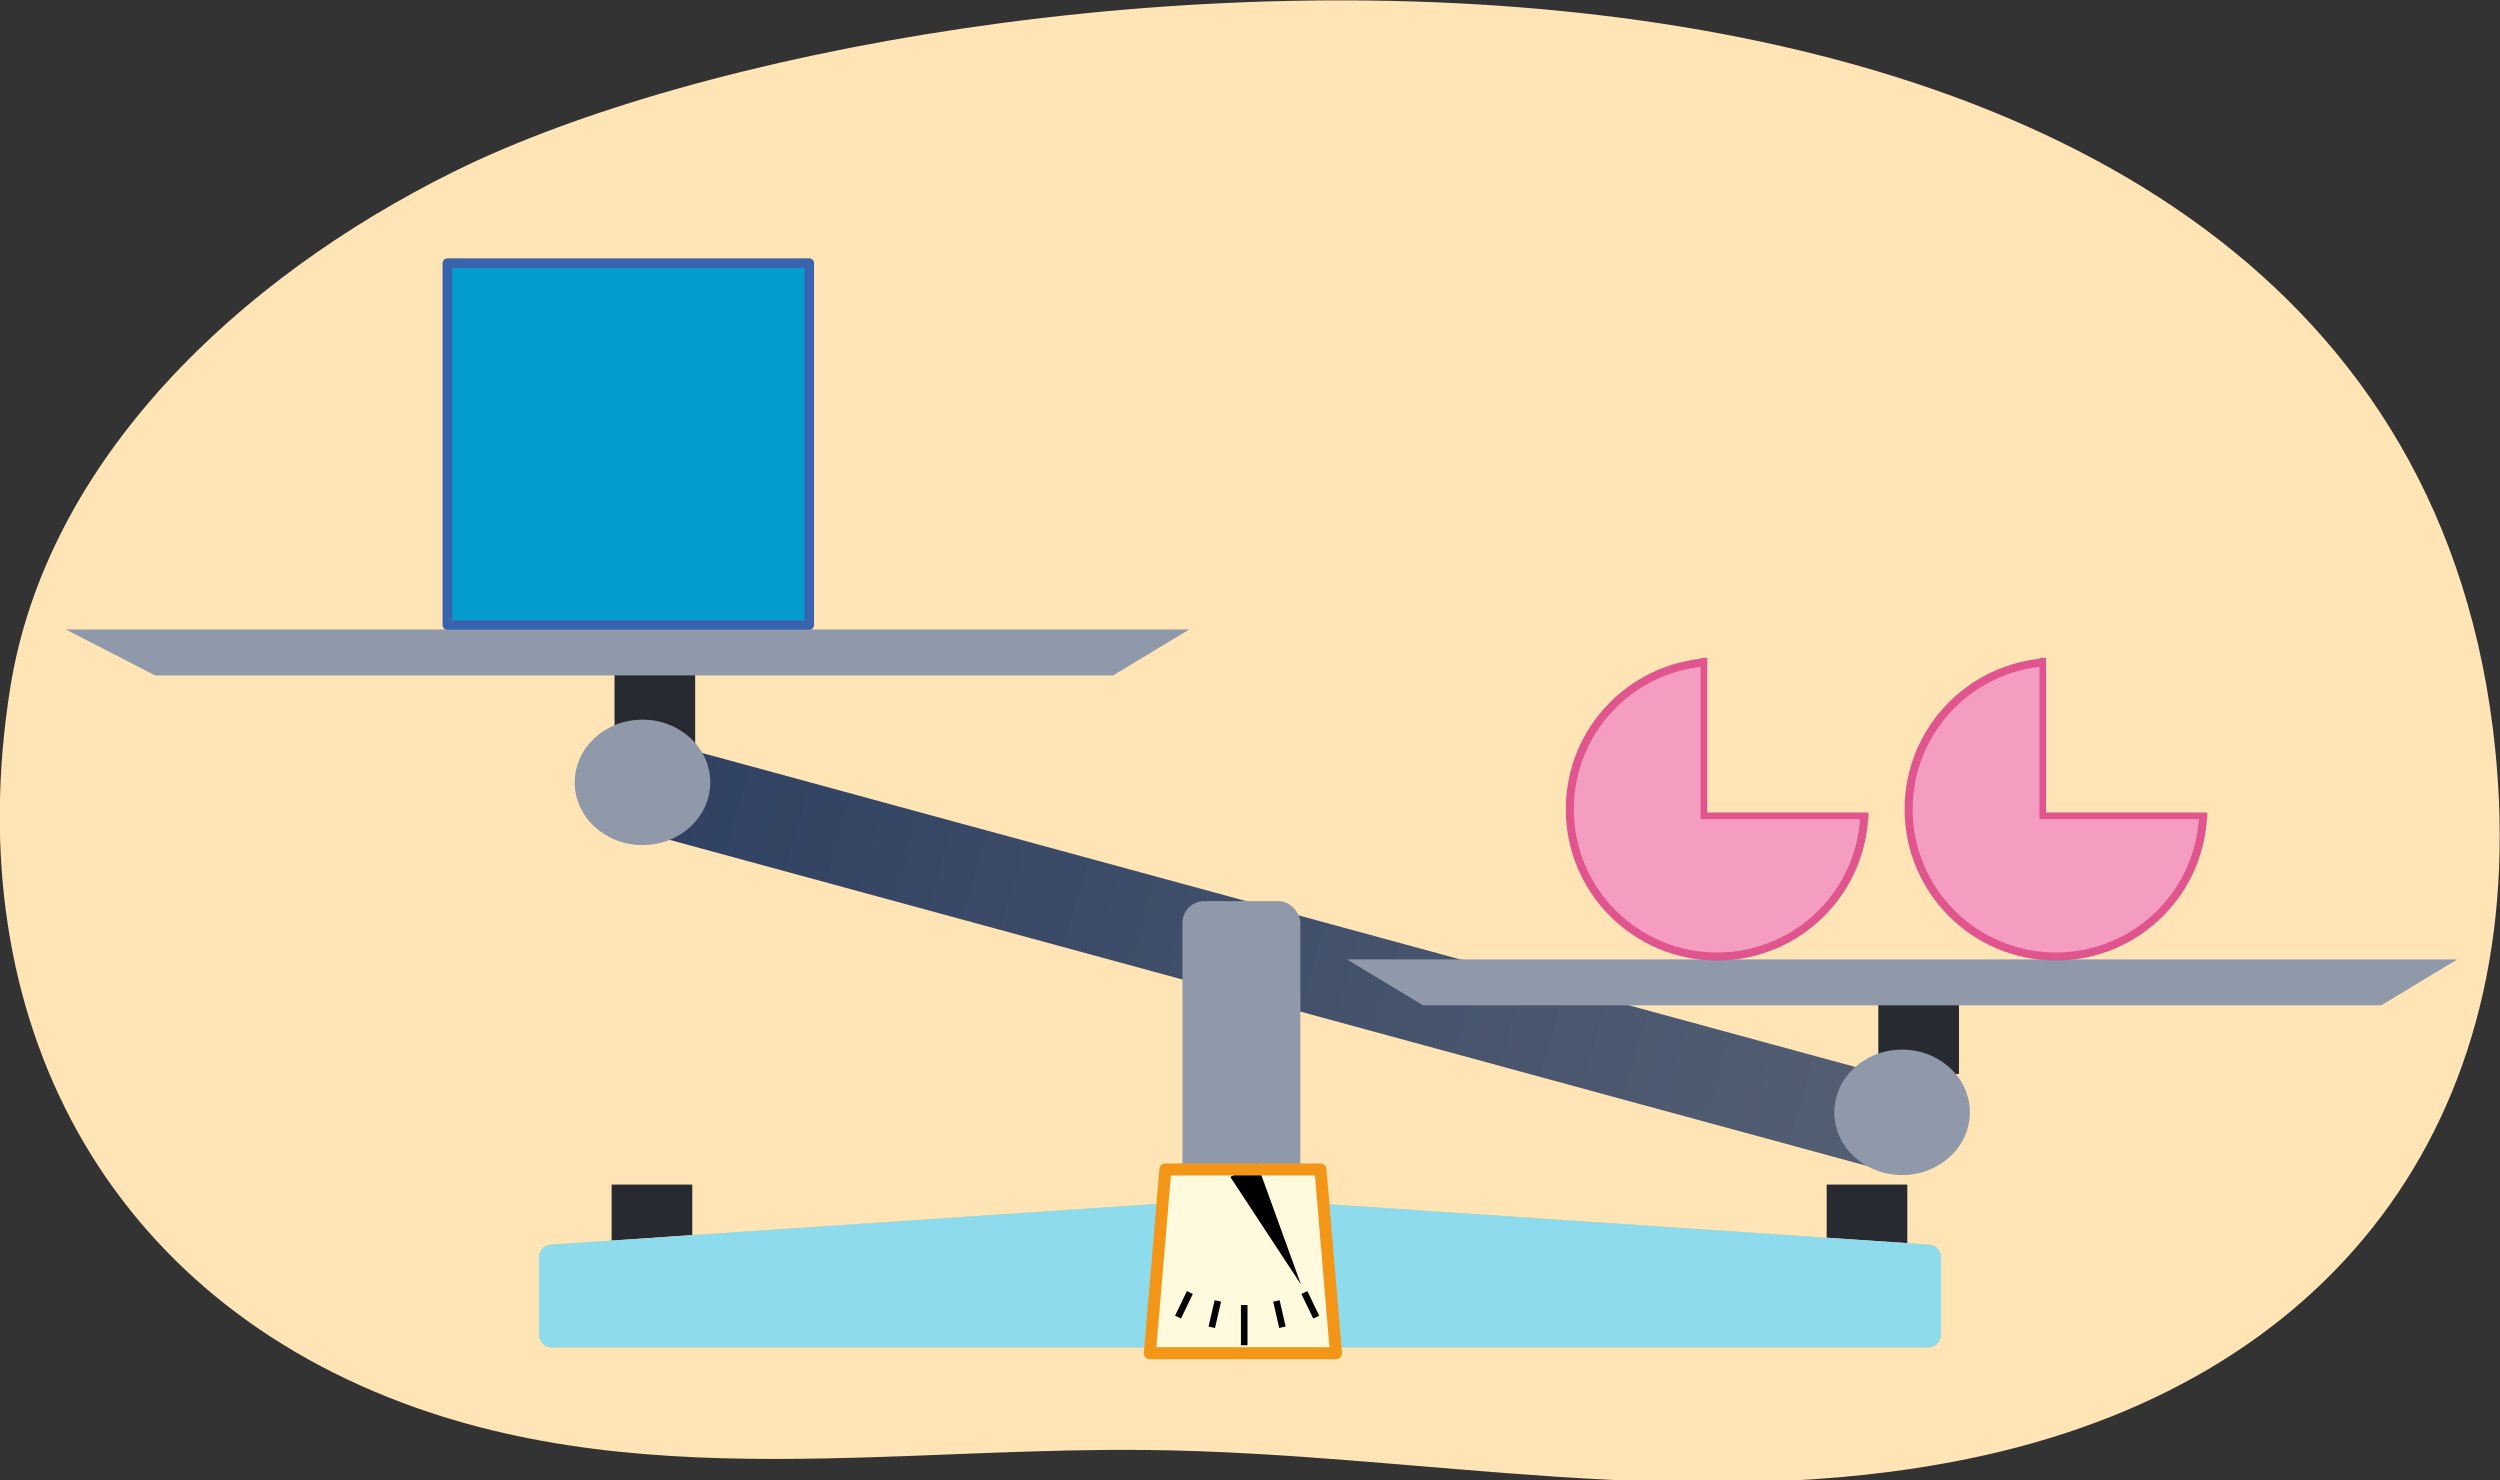
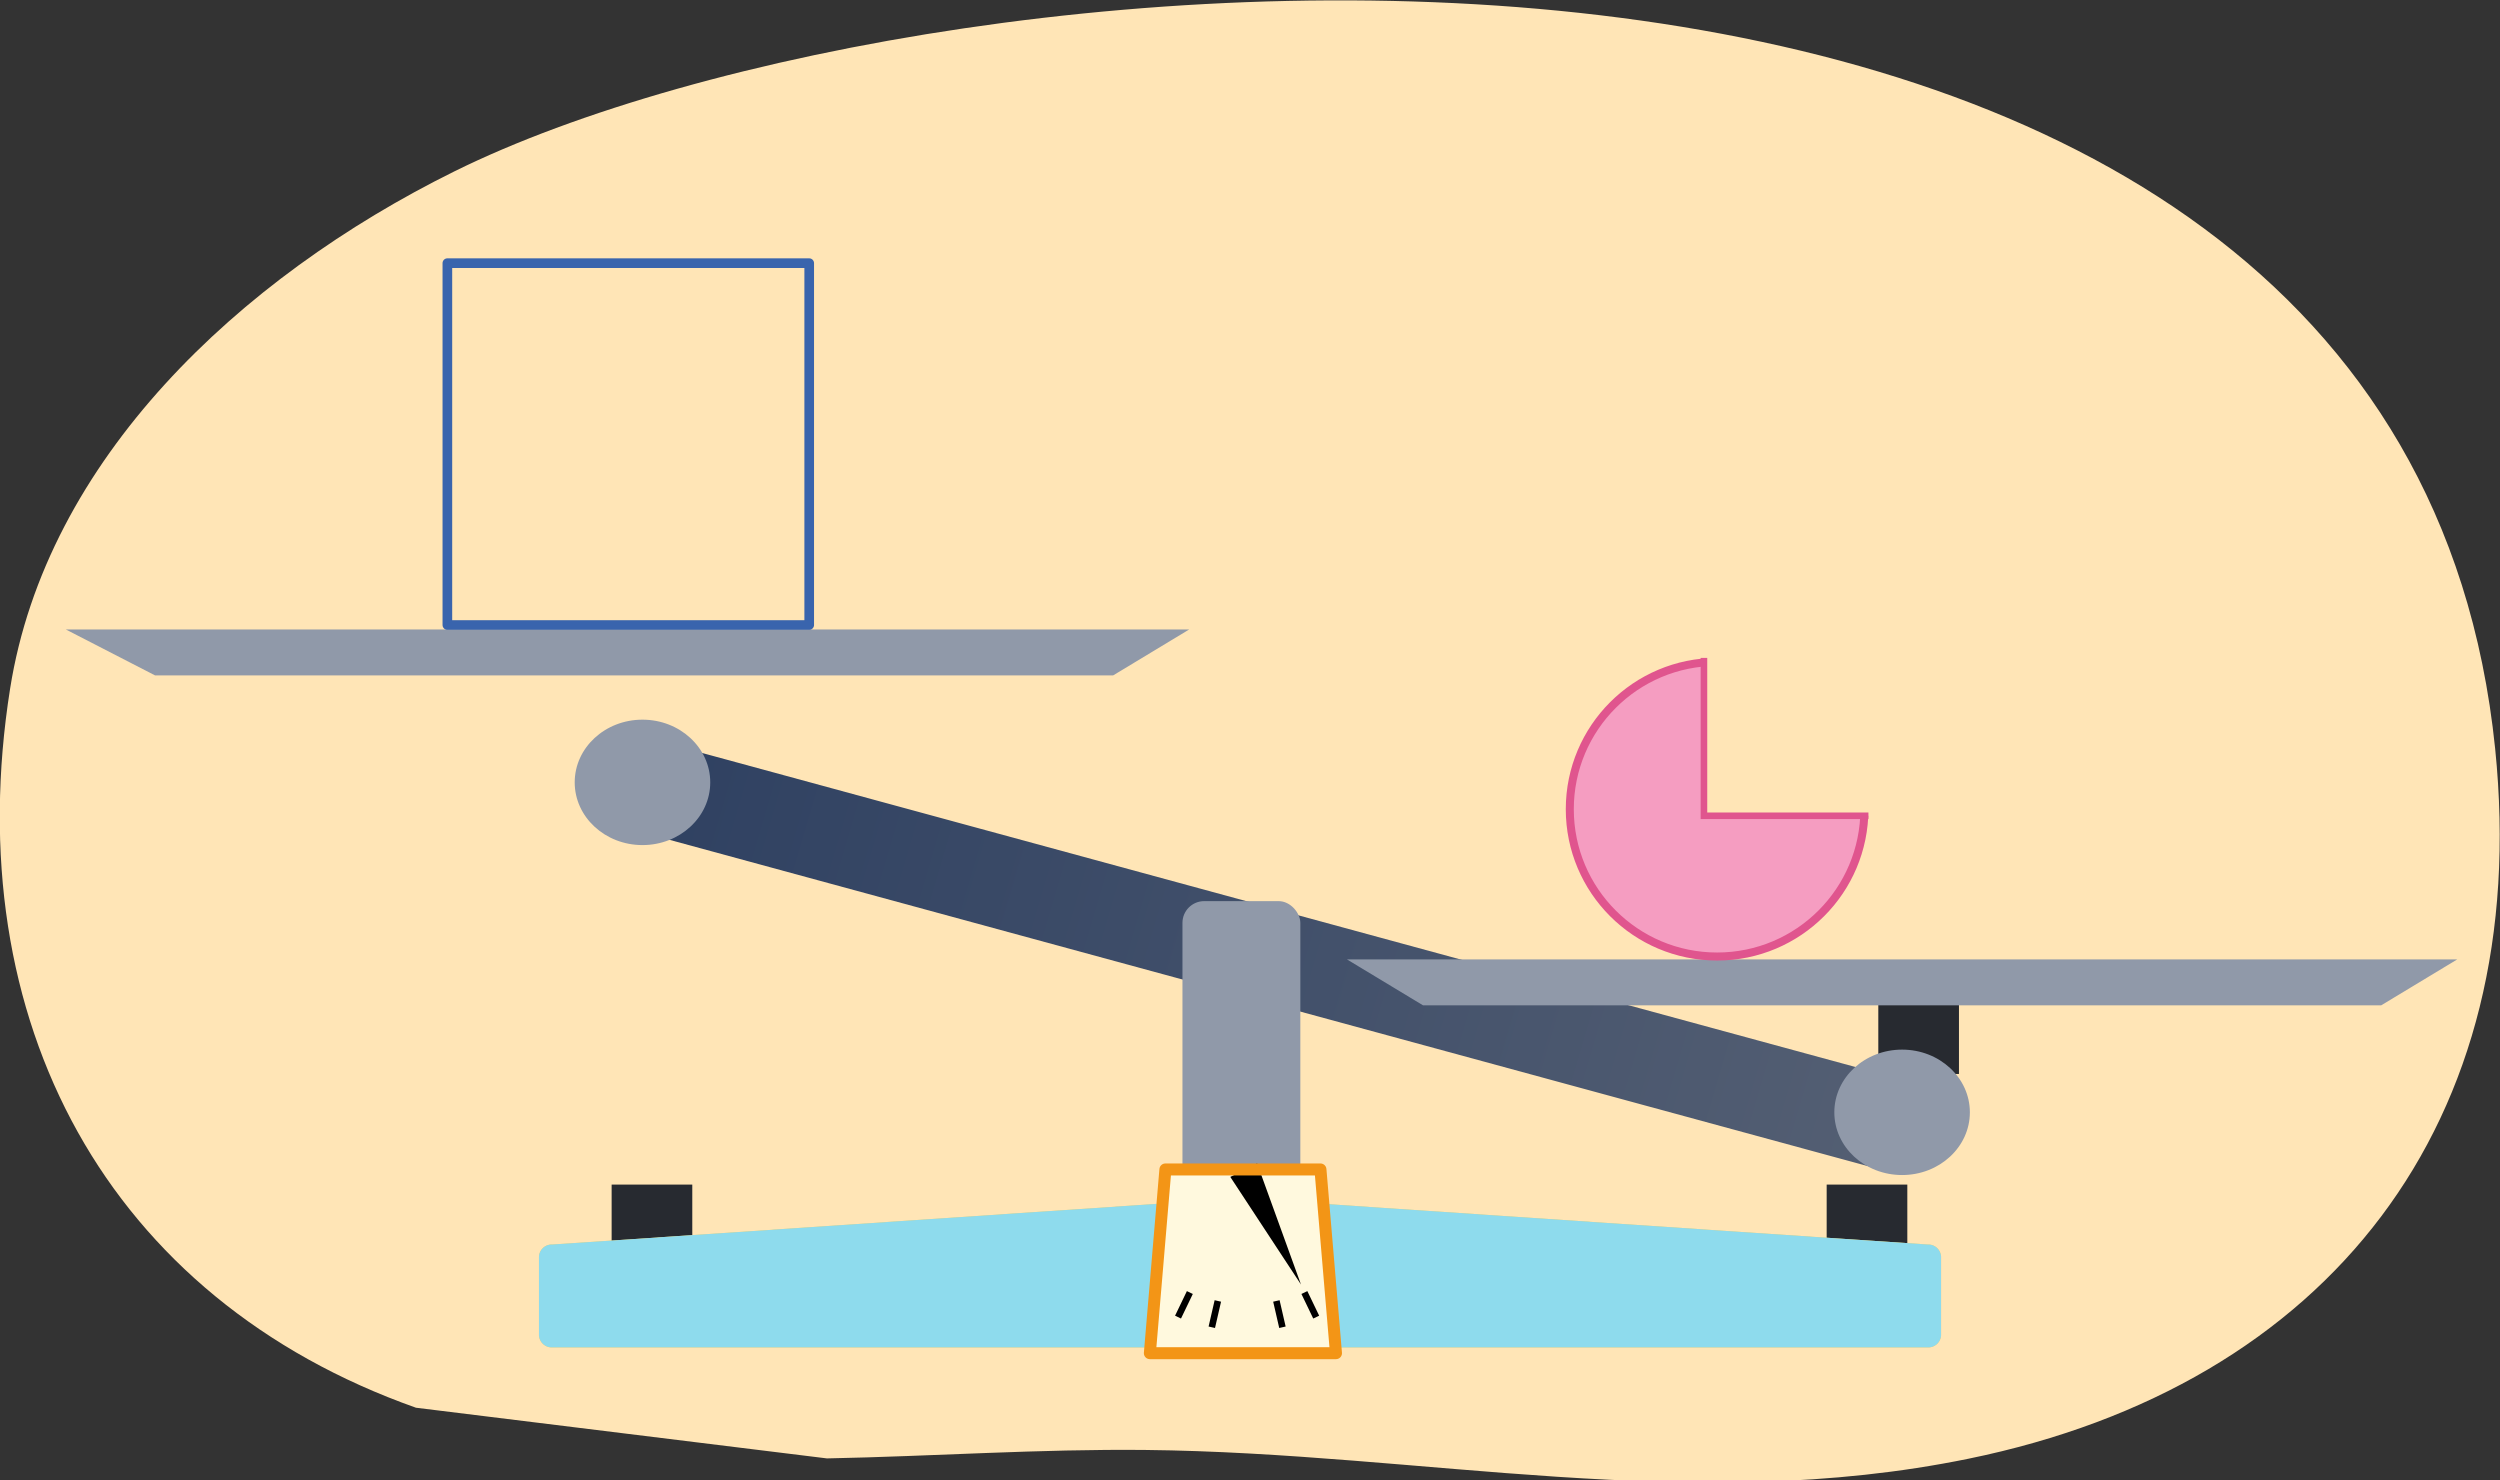
<svg xmlns="http://www.w3.org/2000/svg" width="760" height="450" viewBox="0 0 760 450">
  <rect x="0" y="0" width="760" height="450" fill="#333333" stroke="none" />
  <defs>
    <linearGradient id="a" x1="-322.027" y1="41.889" x2="83.229" y2="41.889" gradientTransform="matrix(-0.959, -0.282, -0.282, 0.959, 280.963, 215.921)" gradientUnits="userSpaceOnUse">
      <stop offset="0" stop-color="#545f73" />
      <stop offset="1" stop-color="#2e4061" />
    </linearGradient>
    <clipPath id="b">
      <rect x="103" y="47" width="176" height="176" fill="none" />
    </clipPath>
    <clipPath id="c">
      <ellipse cx="522" cy="245.5" rx="47" ry="46.5" fill="none" />
    </clipPath>
    <clipPath id="d">
      <rect x="462" y="186" width="120" height="120" fill="none" />
    </clipPath>
    <clipPath id="f">
-       <ellipse cx="625" cy="245.5" rx="47" ry="46.5" fill="none" />
-     </clipPath>
+       </clipPath>
    <clipPath id="g">
      <rect x="565" y="186" width="120" height="120" fill="none" />
    </clipPath>
  </defs>
-   <path d="M251.393,443.355c32.311-.639,64.788-2.9,96.787-2.568,84.528.88,165.782,19.963,250.24,2.663,109.529-22.434,171.717-102.092,160.112-215.817C729.385-57.995,285.51-20.825,138.111,52.109,72.482,84.583,14.067,139.858,3.077,209.322c-16,101.139,29.7,185.476,123.383,218.627C166.846,442.238,208.977,444.194,251.393,443.355Z" fill="#ffe5b6" />
+   <path d="M251.393,443.355c32.311-.639,64.788-2.9,96.787-2.568,84.528.88,165.782,19.963,250.24,2.663,109.529-22.434,171.717-102.092,160.112-215.817C729.385-57.995,285.51-20.825,138.111,52.109,72.482,84.583,14.067,139.858,3.077,209.322c-16,101.139,29.7,185.476,123.383,218.627Z" fill="#ffe5b6" />
  <rect x="185.937" y="360.114" width="24.518" height="31.414" transform="translate(396.392 751.642) rotate(-180)" fill="#272a30" />
  <rect x="555.307" y="360.114" width="24.518" height="31.414" transform="translate(1135.132 751.642) rotate(-180)" fill="#272a30" />
  <path d="M167.878,409.618H586.055a3.9,3.9,0,0,0,4.03-3.73V382.035a3.891,3.891,0,0,0-4.036-3.7L402.494,365.988H351.44L167.884,378.332a3.892,3.892,0,0,0-4.037,3.7v23.853A3.9,3.9,0,0,0,167.878,409.618Z" fill="#fdcd54" />
  <path d="M167.878,409.618H586.055a3.9,3.9,0,0,0,4.03-3.73V382.035a3.891,3.891,0,0,0-4.036-3.7L402.494,365.988H351.44L167.884,378.332a3.892,3.892,0,0,0-4.037,3.7v23.853A3.9,3.9,0,0,0,167.878,409.618Z" fill="#8edbed" />
  <path d="M191.429,252.016,567.415,354.391a7.838,7.838,0,0,0,9.593-4.84l4.156-13.071a7.081,7.081,0,0,0-5.23-8.876L199.947,225.229a7.838,7.838,0,0,0-9.593,4.84L186.2,243.14A7.081,7.081,0,0,0,191.429,252.016Z" fill="url(#a)" />
  <rect x="359.468" y="273.942" width="35.834" height="121.415" rx="6.606" transform="translate(754.77 669.299) rotate(-180)" fill="#9099a9" />
  <polygon points="349.558 411.363 406.138 411.363 401.414 355.516 354.283 355.516 349.558 411.363" fill="#fff9de" />
  <polygon points="382.165 353.695 395.5 390.5 374.011 357.779 382.165 353.695" />
  <polygon points="349.558 411.363 406.138 411.363 401.414 355.516 354.283 355.516 349.558 411.363" fill="none" stroke="#f39516" stroke-linejoin="round" stroke-width="3.648" />
  <rect x="571.006" y="298.569" width="24.518" height="27.923" transform="translate(1166.53 625.06) rotate(-180)" fill="#272a30" />
  <ellipse cx="578.238" cy="338.148" rx="20.602" ry="19.064" fill="#9099a9" />
  <polygon points="432.595 305.62 723.882 305.62 747 291.658 409.476 291.658 432.595 305.62" fill="#9099a9" />
-   <rect x="186.817" y="198.263" width="24.518" height="27.923" transform="translate(398.152 424.449) rotate(-180)" fill="#272a30" />
  <ellipse cx="195.312" cy="237.842" rx="20.602" ry="19.064" fill="#9099a9" />
  <polygon points="47.118 205.314 338.405 205.314 361.524 191.352 20 191.352 47.118 205.314" fill="#9099a9" />
-   <line x1="378.242" y1="396.736" x2="378.242" y2="408.953" fill="none" stroke="#000" stroke-miterlimit="10" stroke-width="2" />
  <line x1="388.022" y1="395.489" x2="389.859" y2="403.487" fill="none" stroke="#000" stroke-miterlimit="10" stroke-width="2" />
  <line x1="396.531" y1="392.931" x2="400.125" y2="400.4" fill="none" stroke="#000" stroke-miterlimit="10" stroke-width="2" />
  <line x1="361.716" y1="392.931" x2="358.122" y2="400.4" fill="none" stroke="#000" stroke-miterlimit="10" stroke-width="2" />
  <line x1="370.225" y1="395.489" x2="368.388" y2="403.487" fill="none" stroke="#000" stroke-miterlimit="10" stroke-width="2" />
  <g clip-path="url(#b)">
-     <rect x="136" y="80" width="110" height="110" fill="#059dce" />
    <rect x="136" y="80" width="110" height="110" fill="none" stroke="#3964ad" stroke-linecap="round" stroke-linejoin="round" stroke-width="2.933" />
  </g>
  <g clip-path="url(#c)">
    <g clip-path="url(#d)">
      <g clip-path="url(#d)">
        <path d="M522,201.217A44.783,44.783,0,1,1,477.217,246,44.783,44.783,0,0,1,522,201.217" fill="#f59dc1" />
        <circle cx="522" cy="246" r="44.783" fill="none" stroke="#e0558e" stroke-linecap="round" stroke-linejoin="round" stroke-width="2.438" />
      </g>
    </g>
    <rect x="518" y="193" width="57" height="55" fill="#ffe5b6" />
  </g>
  <polyline points="518 200 518 248 568 248" fill="none" stroke="#e0558e" stroke-miterlimit="10" stroke-width="2" />
  <g clip-path="url(#f)">
    <g clip-path="url(#g)">
      <g clip-path="url(#g)">
        <path d="M625,201.217A44.783,44.783,0,1,1,580.217,246,44.783,44.783,0,0,1,625,201.217" fill="#f59dc1" />
        <circle cx="625" cy="246" r="44.783" fill="none" stroke="#e0558e" stroke-linecap="round" stroke-linejoin="round" stroke-width="2.438" />
      </g>
    </g>
    <rect x="621" y="193" width="57" height="55" fill="#ffe5b6" />
  </g>
-   <polyline points="621 200 621 248 671 248" fill="none" stroke="#e0558e" stroke-miterlimit="10" stroke-width="2" />
</svg>